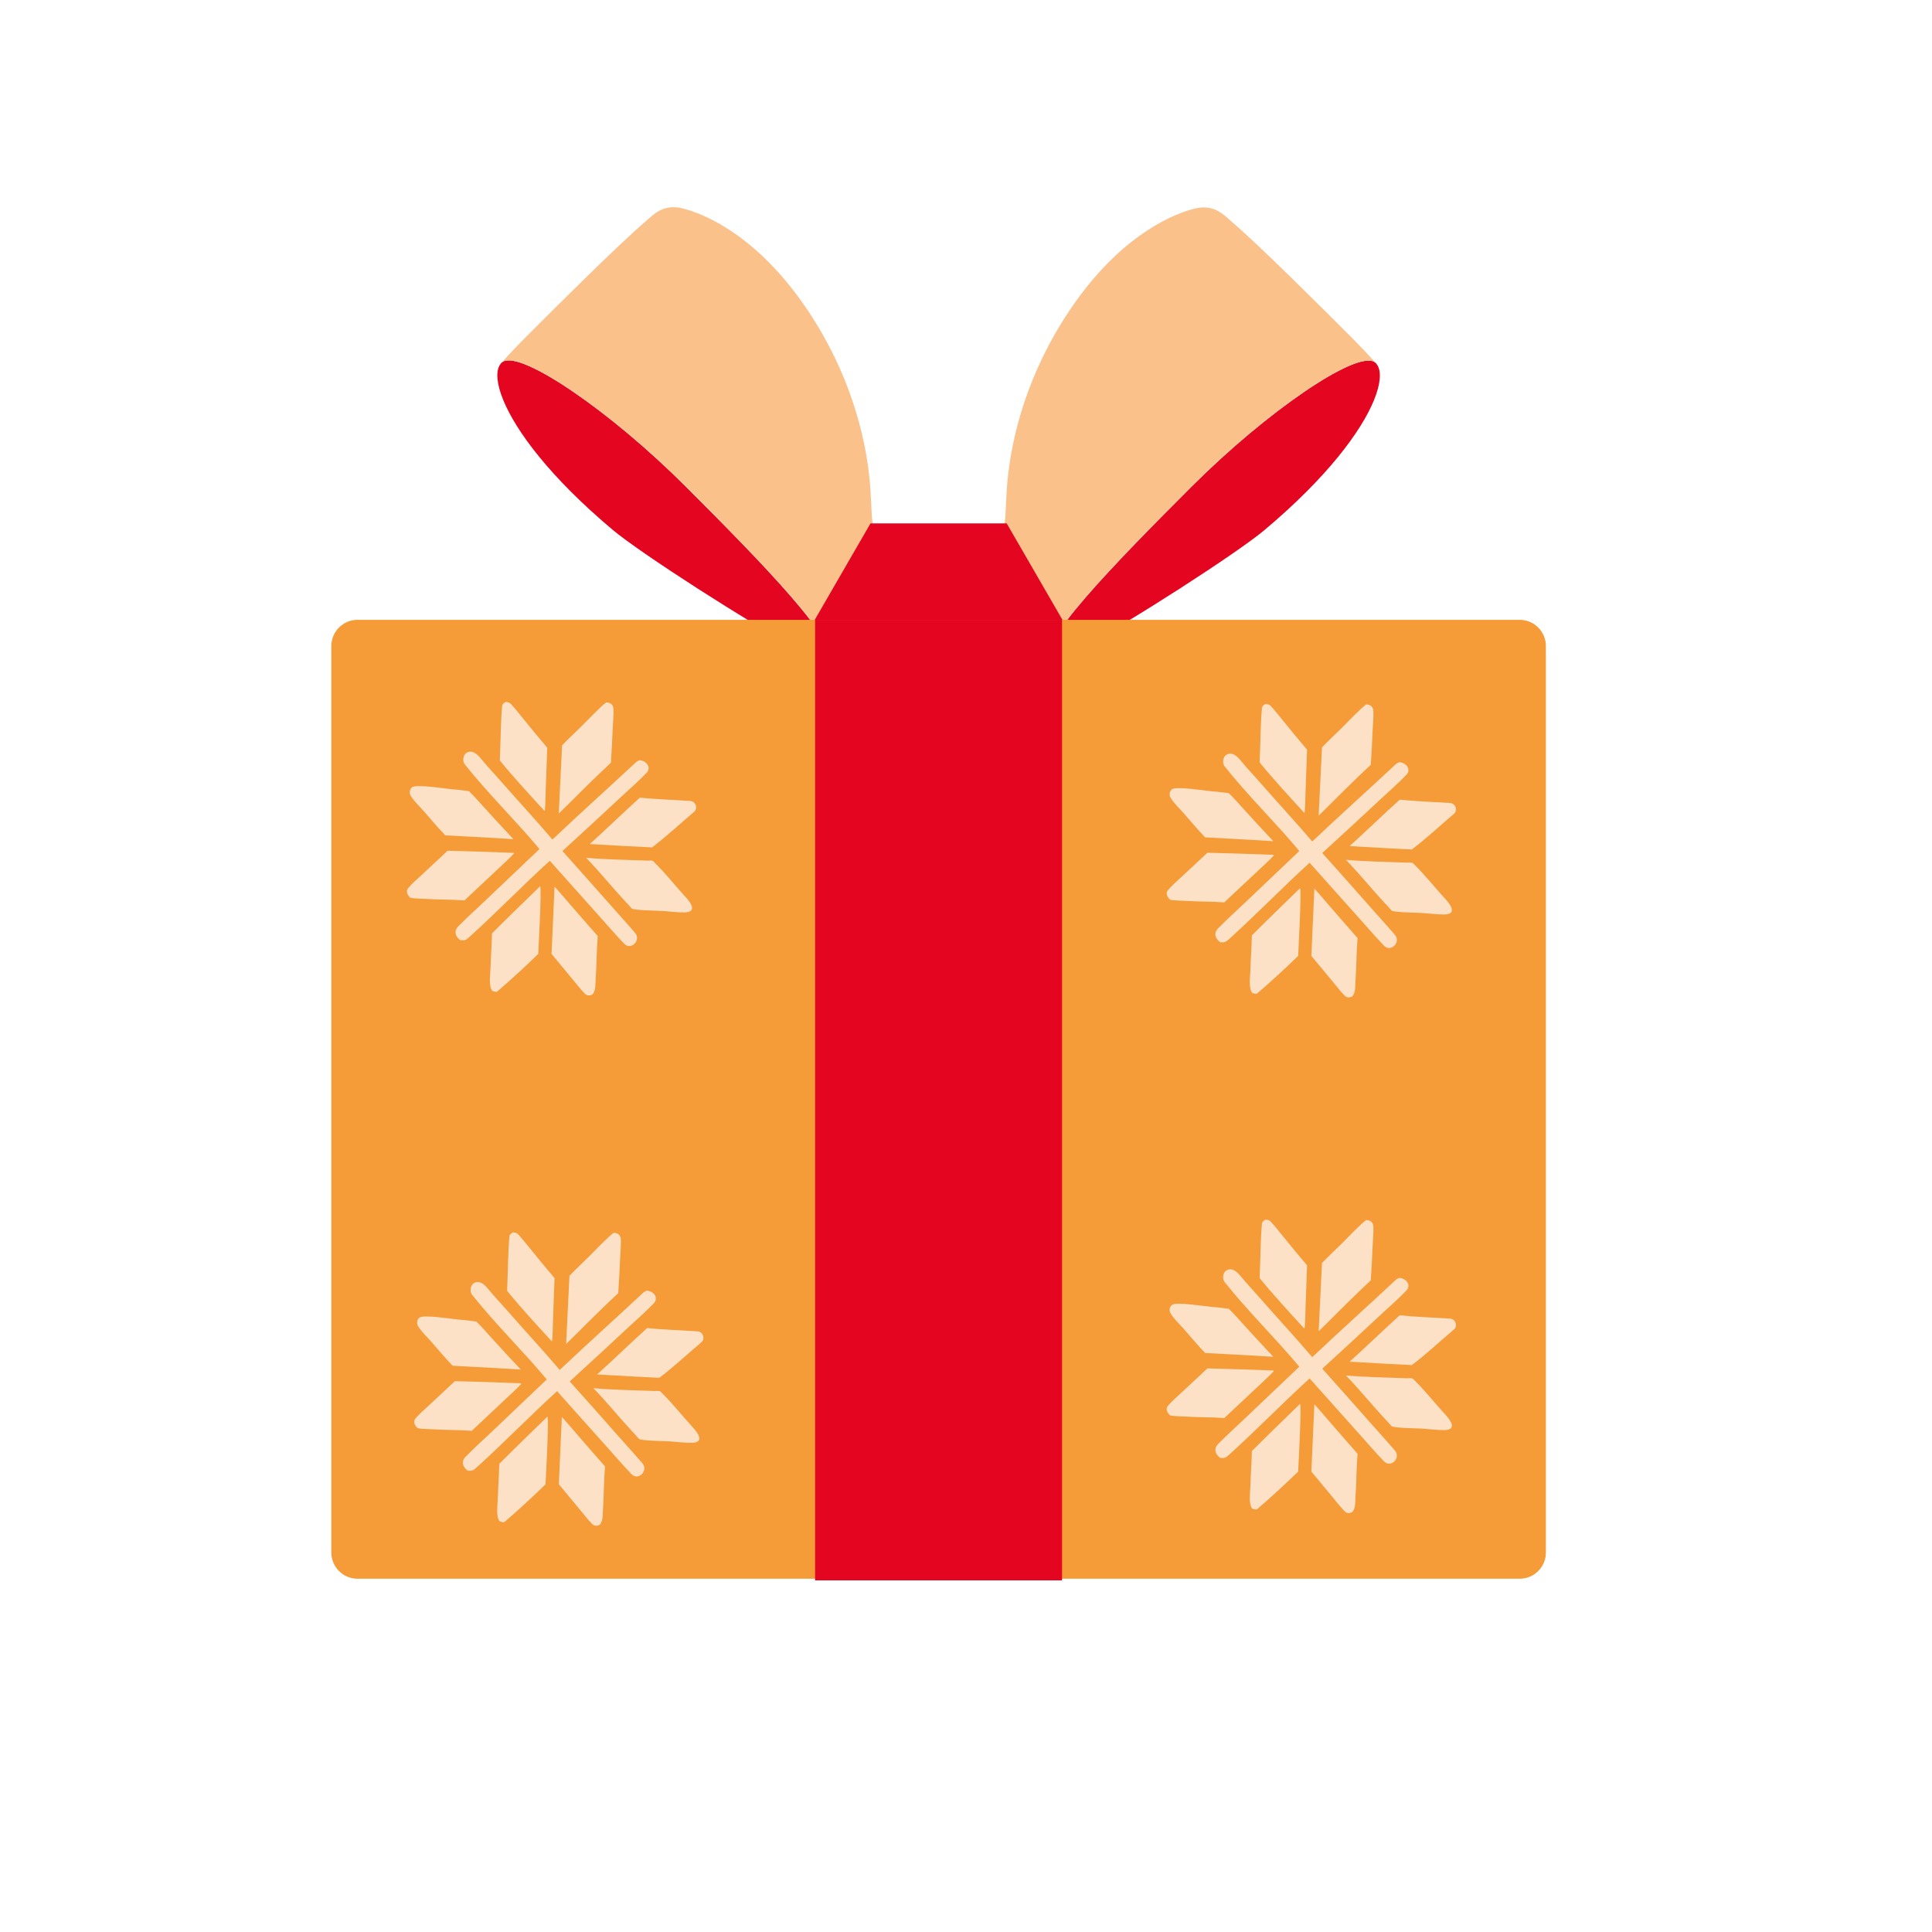
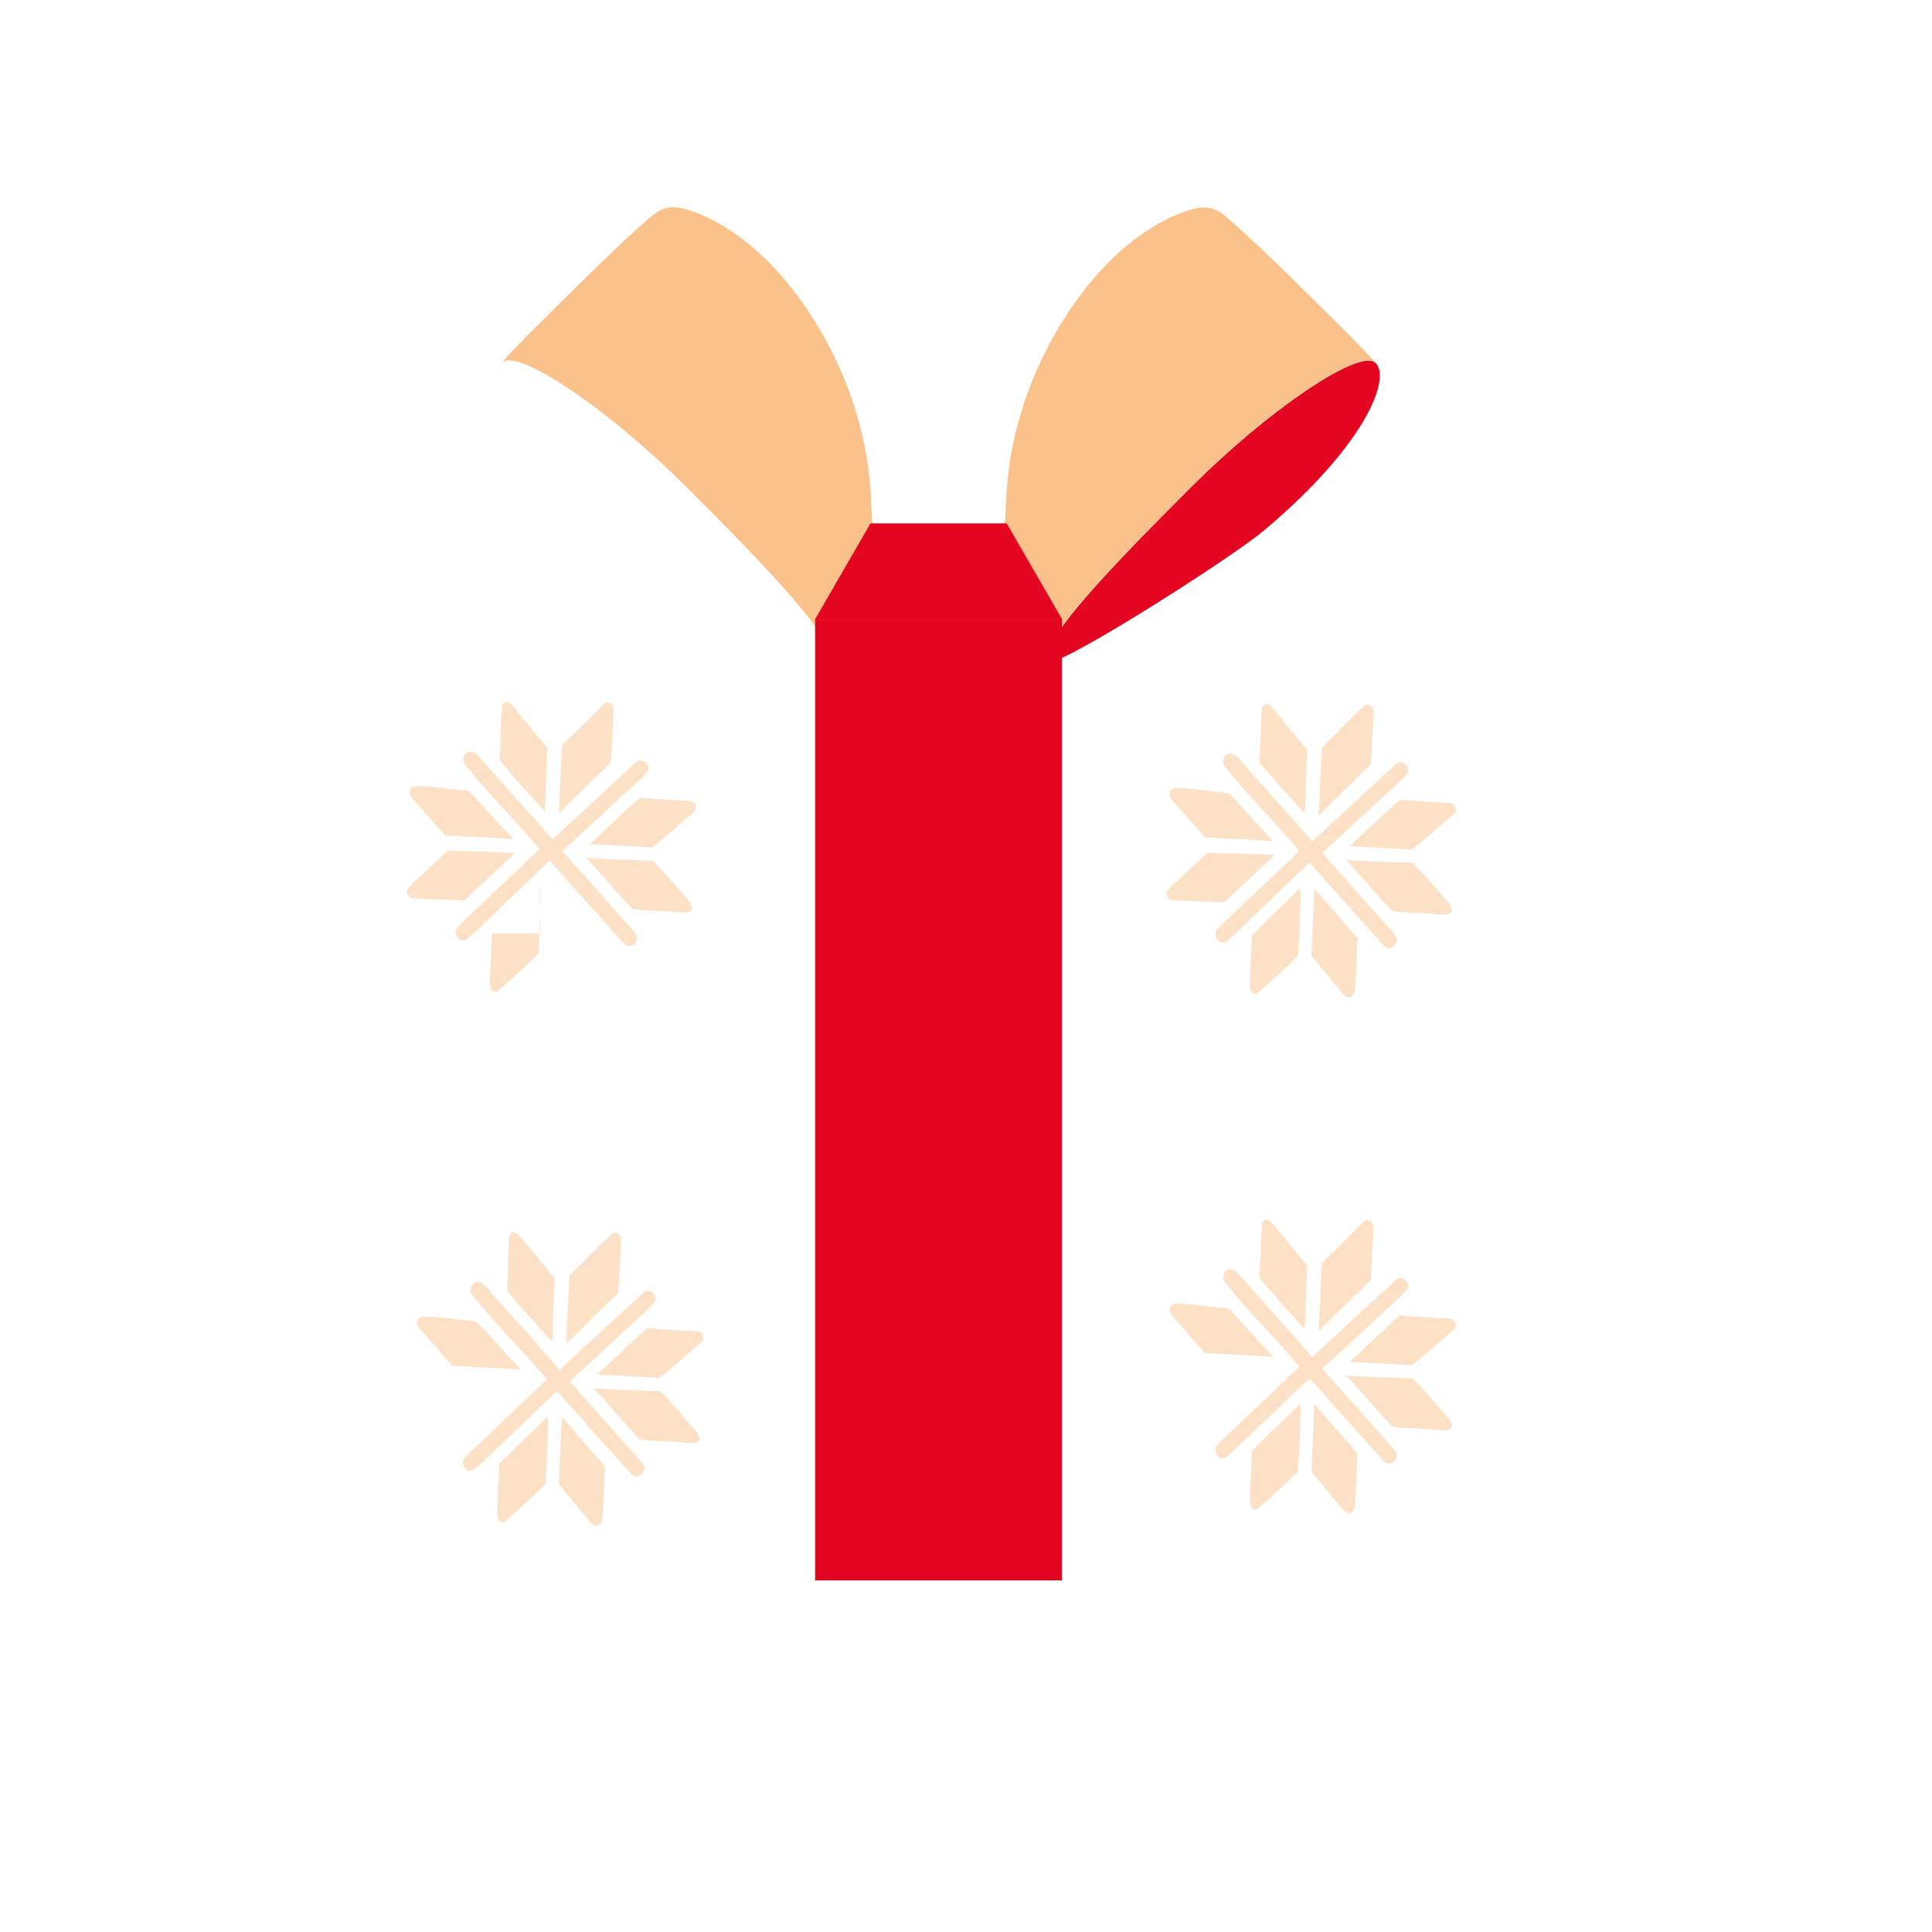
<svg xmlns="http://www.w3.org/2000/svg" width="145" height="145" viewBox="0 0 145 145" fill="none">
  <path d="M80.807 48.821C84.669 46.785 92.874 41.486 94.89 39.792C99.632 35.807 102.159 32.365 103.11 30.058C103.627 28.805 103.678 27.889 103.371 27.398C103.341 27.352 103.31 27.311 103.274 27.27C103.264 27.26 103.254 27.244 103.243 27.234C103.213 27.209 103.182 27.183 103.146 27.163C101.724 26.339 95.059 30.897 89.442 36.513C83.667 42.289 77.646 48.442 78.802 49.604C78.93 49.731 79.692 49.419 80.812 48.826L80.807 48.821Z" fill="#E40521" />
  <path d="M89.432 36.508C95.054 30.887 101.714 26.329 103.136 27.157C103.172 27.178 103.202 27.203 103.233 27.229C102.701 26.631 102.103 25.996 101.438 25.326C99.253 23.142 94.598 18.487 92.409 16.61C91.877 16.154 91.145 15.326 89.764 15.633C88.168 15.991 84.45 17.52 80.889 22.416C77.528 27.04 76.081 31.884 75.661 35.639C75.242 39.393 75.968 39.864 73.718 41.89L72.347 43.148L78.792 49.593C77.631 48.432 83.657 42.278 89.432 36.503V36.508Z" fill="#FAC18A" />
-   <path d="M60.08 48.806C56.218 46.77 48.008 41.47 45.997 39.777C41.255 35.792 38.728 32.349 37.777 30.043C37.26 28.789 37.209 27.874 37.516 27.383C37.547 27.337 37.577 27.296 37.613 27.255C37.623 27.244 37.634 27.229 37.644 27.219C37.675 27.193 37.705 27.168 37.741 27.147C39.163 26.324 45.828 30.881 51.445 36.498C57.22 42.273 63.241 48.427 62.085 49.588C61.957 49.716 61.195 49.404 60.075 48.811L60.08 48.806Z" fill="#E40521" />
  <path d="M51.455 36.493C45.834 30.871 39.173 26.313 37.751 27.142C37.716 27.163 37.685 27.188 37.654 27.214C38.186 26.615 38.785 25.981 39.45 25.311C41.634 23.127 46.289 18.472 48.478 16.594C49.01 16.139 49.742 15.31 51.123 15.617C52.719 15.975 56.438 17.505 59.998 22.4C63.359 27.024 64.806 31.869 65.226 35.623C65.645 39.378 64.919 39.849 67.17 41.874L68.541 43.133L62.095 49.578C63.257 48.417 57.231 42.263 51.455 36.488V36.493Z" fill="#FAC18A" />
-   <path d="M114.052 46.519H26.835C25.747 46.519 24.866 47.401 24.866 48.489V116.518C24.866 117.605 25.747 118.487 26.835 118.487H114.052C115.14 118.487 116.021 117.605 116.021 116.518V48.489C116.021 47.401 115.14 46.519 114.052 46.519Z" fill="#F59B38" />
  <path d="M79.708 46.519H61.175V118.61H79.708V46.519Z" fill="#E40521" />
  <path d="M79.738 46.519H61.149L65.333 39.281H75.554L79.738 46.519Z" fill="#E40521" />
  <path d="M105.013 95.908C105.561 95.939 105.919 96.46 105.561 96.844C104.988 97.453 104.307 98.036 103.694 98.609C102.215 99.99 100.732 101.361 99.238 102.722C100.486 104.113 101.724 105.509 102.962 106.911C103.535 107.561 104.123 108.2 104.686 108.855C105.167 109.418 104.389 110.21 103.873 109.678C103.243 109.024 102.64 108.323 102.036 107.648L98.287 103.453C96.225 105.336 94.261 107.361 92.189 109.233C91.979 109.423 91.851 109.448 91.58 109.418C91.197 109.141 91.069 108.732 91.427 108.369C92.066 107.719 92.747 107.105 93.412 106.476L97.514 102.573C95.719 100.42 93.652 98.414 91.903 96.21C91.739 96 91.77 95.606 91.959 95.417C92.066 95.309 92.21 95.253 92.363 95.263C92.695 95.279 92.987 95.621 93.181 95.862C93.606 96.379 94.072 96.859 94.511 97.366C95.826 98.87 97.192 100.338 98.486 101.857C100.548 99.908 102.67 98.005 104.747 96.067C104.824 95.995 104.931 95.939 105.029 95.903L105.013 95.908Z" fill="#FDE1C6" />
  <path d="M102.537 91.56C102.88 91.591 103.064 91.744 103.075 92.092C103.09 92.527 103.044 92.977 103.023 93.417C102.988 94.307 102.936 95.202 102.88 96.092C101.663 97.228 100.399 98.491 99.218 99.668L98.967 99.908L99.218 94.793C99.601 94.383 100.276 93.754 100.681 93.35C101.049 92.982 102.215 91.77 102.537 91.565V91.56Z" fill="#FDE1C6" />
  <path d="M105.673 103.438C105.755 103.438 105.985 103.422 106.041 103.479C106.896 104.297 107.627 105.243 108.43 106.118C108.763 106.476 109.448 107.29 108.435 107.331C107.985 107.346 107.228 107.254 106.783 107.223C106.4 107.198 104.609 107.182 104.435 107.034C104.282 106.85 104.103 106.66 103.939 106.486C102.947 105.422 102.026 104.272 101.013 103.228C102.379 103.356 104.277 103.392 105.673 103.443V103.438Z" fill="#FDE1C6" />
-   <path d="M95.407 102.849L95.581 102.865L95.606 102.901C95.376 103.172 94.731 103.75 94.45 104.021L91.882 106.43C90.961 106.353 89.943 106.379 89.017 106.318C88.675 106.292 88.138 106.302 87.815 106.226C87.621 106.047 87.452 105.755 87.657 105.509C87.954 105.151 88.342 104.824 88.685 104.507L90.619 102.701C92.215 102.742 93.811 102.788 95.412 102.855L95.407 102.849Z" fill="#FDE1C6" />
  <path d="M97.57 105.366C97.693 105.509 97.453 109.893 97.427 110.446C96.588 111.269 95.284 112.471 94.358 113.259C94.276 113.331 94.092 113.259 93.985 113.223C93.688 112.855 93.831 112.037 93.841 111.566C93.867 110.681 93.939 109.791 93.954 108.906C95.13 107.724 96.373 106.533 97.565 105.366H97.57Z" fill="#FDE1C6" />
  <path d="M91.038 98.092C91.391 98.113 91.862 98.184 92.22 98.225C92.501 98.476 93.079 99.136 93.345 99.427C94.077 100.236 94.818 101.039 95.565 101.832C94.455 101.755 93.304 101.698 92.189 101.637C91.611 101.601 91.028 101.571 90.45 101.545C89.877 100.957 89.35 100.312 88.808 99.698C88.506 99.356 88.092 98.972 87.862 98.583C87.805 98.486 87.78 98.399 87.785 98.287C87.79 98.148 87.846 98.021 87.959 97.934C88.266 97.688 90.491 98.046 91.038 98.097V98.092Z" fill="#FDE1C6" />
  <path d="M108.814 98.962C109.274 98.993 109.402 99.545 109.126 99.775C108.108 100.635 107.019 101.658 105.96 102.45C104.63 102.394 103.284 102.307 101.949 102.236C101.739 102.215 101.499 102.21 101.289 102.2C102.553 101.059 103.78 99.862 105.049 98.716C106.174 98.834 107.658 98.885 108.814 98.962Z" fill="#FDE1C6" />
  <path d="M98.645 105.397C98.757 105.494 99.525 106.4 99.652 106.543C100.394 107.402 101.136 108.256 101.888 109.106C101.796 110.185 101.806 111.3 101.729 112.379C101.704 112.758 101.75 113.182 101.494 113.484C101.289 113.587 101.095 113.602 100.921 113.428C100.599 113.101 100.312 112.727 100.021 112.374L98.42 110.446L98.645 105.397Z" fill="#FDE1C6" />
  <path d="M94.997 91.534C95.181 91.555 95.269 91.575 95.396 91.713C95.713 92.061 96.005 92.435 96.302 92.798C96.89 93.529 97.489 94.251 98.097 94.967L97.985 98.051C97.969 98.527 97.964 99.223 97.918 99.678L97.877 99.698L97.811 99.627C96.839 98.568 95.432 97.033 94.542 95.928C94.542 95.703 94.552 95.468 94.563 95.238C94.614 94.097 94.603 92.946 94.716 91.811C94.731 91.677 94.885 91.591 94.992 91.524L94.997 91.534Z" fill="#FDE1C6" />
  <path d="M105.013 57.205C105.561 57.236 105.919 57.758 105.561 58.141C104.988 58.75 104.307 59.333 103.694 59.906C102.215 61.287 100.732 62.658 99.238 64.019C100.486 65.41 101.724 66.807 102.962 68.208C103.535 68.858 104.123 69.497 104.686 70.152C105.167 70.715 104.389 71.508 103.873 70.976C103.243 70.321 102.64 69.62 102.036 68.945L98.287 64.75C96.225 66.633 94.261 68.658 92.189 70.531C91.979 70.72 91.851 70.745 91.58 70.715C91.197 70.439 91.069 70.029 91.427 69.666C92.066 69.016 92.747 68.403 93.412 67.773L97.514 63.87C95.719 61.717 93.652 59.712 91.903 57.507C91.739 57.297 91.77 56.903 91.959 56.714C92.066 56.607 92.21 56.55 92.363 56.56C92.695 56.576 92.987 56.919 93.181 57.159C93.606 57.676 94.072 58.157 94.511 58.663C95.826 60.167 97.192 61.635 98.486 63.154C100.548 61.205 102.67 59.302 104.747 57.364C104.824 57.292 104.931 57.236 105.029 57.2L105.013 57.205Z" fill="#FDE1C6" />
  <path d="M102.537 52.862C102.88 52.893 103.064 53.046 103.075 53.394C103.09 53.829 103.044 54.279 103.023 54.719C102.988 55.609 102.936 56.504 102.88 57.394C101.663 58.53 100.399 59.794 99.218 60.97L98.967 61.21L99.218 56.095C99.601 55.686 100.276 55.057 100.681 54.653C101.049 54.284 102.215 53.072 102.537 52.867V52.862Z" fill="#FDE1C6" />
  <path d="M105.673 64.74C105.755 64.74 105.985 64.725 106.041 64.781C106.896 65.599 107.627 66.546 108.43 67.421C108.763 67.778 109.448 68.592 108.435 68.633C107.985 68.648 107.228 68.556 106.783 68.525C106.4 68.5 104.609 68.484 104.435 68.336C104.282 68.152 104.103 67.963 103.939 67.789C102.947 66.725 102.026 65.574 101.013 64.53C102.379 64.658 104.277 64.694 105.673 64.745V64.74Z" fill="#FDE1C6" />
  <path d="M95.407 64.147L95.581 64.162L95.606 64.198C95.376 64.469 94.731 65.047 94.45 65.318L91.882 67.727C90.961 67.651 89.943 67.676 89.017 67.615C88.675 67.589 88.138 67.6 87.815 67.523C87.621 67.344 87.452 67.052 87.657 66.807C87.954 66.449 88.342 66.121 88.685 65.804L90.619 63.998C92.215 64.039 93.811 64.085 95.412 64.152L95.407 64.147Z" fill="#FDE1C6" />
  <path d="M97.57 66.663C97.693 66.807 97.453 71.191 97.427 71.743C96.588 72.567 95.284 73.769 94.358 74.556C94.276 74.628 94.092 74.556 93.985 74.521C93.688 74.152 93.831 73.334 93.841 72.863C93.867 71.978 93.939 71.088 93.954 70.203C95.13 69.022 96.373 67.83 97.565 66.663H97.57Z" fill="#FDE1C6" />
  <path d="M91.038 59.395C91.391 59.415 91.862 59.487 92.22 59.528C92.501 59.778 93.079 60.438 93.345 60.73C94.077 61.538 94.818 62.341 95.565 63.134C94.455 63.057 93.304 63.001 92.189 62.939C91.611 62.904 91.028 62.873 90.45 62.847C89.877 62.259 89.35 61.614 88.808 61.001C88.506 60.658 88.092 60.274 87.862 59.886C87.805 59.788 87.78 59.701 87.785 59.589C87.79 59.451 87.846 59.323 87.959 59.236C88.266 58.99 90.491 59.348 91.038 59.4V59.395Z" fill="#FDE1C6" />
  <path d="M108.814 60.264C109.274 60.295 109.402 60.847 109.126 61.077C108.108 61.937 107.019 62.96 105.96 63.753C104.63 63.697 103.284 63.609 101.949 63.538C101.739 63.517 101.499 63.512 101.289 63.502C102.553 62.361 103.78 61.164 105.049 60.019C106.174 60.136 107.658 60.187 108.814 60.264Z" fill="#FDE1C6" />
  <path d="M98.645 66.694C98.757 66.791 99.525 67.697 99.652 67.84C100.394 68.699 101.136 69.554 101.888 70.403C101.796 71.482 101.806 72.597 101.729 73.677C101.704 74.055 101.75 74.48 101.494 74.781C101.289 74.884 101.095 74.899 100.921 74.725C100.599 74.398 100.312 74.024 100.021 73.671L98.42 71.743L98.645 66.694Z" fill="#FDE1C6" />
  <path d="M94.997 52.831C95.181 52.852 95.269 52.872 95.396 53.011C95.713 53.358 96.005 53.732 96.302 54.095C96.89 54.826 97.489 55.548 98.097 56.264L97.985 59.348C97.969 59.824 97.964 60.52 97.918 60.975L97.877 60.996L97.811 60.924C96.839 59.865 95.432 58.331 94.542 57.226C94.542 57.001 94.552 56.765 94.563 56.535C94.614 55.394 94.603 54.243 94.716 53.108C94.731 52.975 94.885 52.888 94.992 52.821L94.997 52.831Z" fill="#FDE1C6" />
  <path d="M48.535 96.865C49.082 96.895 49.44 97.417 49.082 97.801C48.509 98.409 47.829 98.993 47.215 99.565C45.736 100.947 44.253 102.317 42.759 103.678C44.008 105.07 45.245 106.466 46.483 107.868C47.056 108.517 47.645 109.157 48.207 109.811C48.688 110.374 47.91 111.167 47.394 110.635C46.765 109.98 46.161 109.279 45.557 108.604L41.808 104.41C39.746 106.292 37.782 108.318 35.71 110.19C35.501 110.379 35.373 110.405 35.102 110.374C34.718 110.098 34.59 109.689 34.948 109.325C35.588 108.676 36.268 108.062 36.933 107.433L41.035 103.53C39.24 101.376 37.173 99.371 35.424 97.166C35.26 96.957 35.291 96.563 35.48 96.373C35.588 96.266 35.731 96.21 35.884 96.22C36.217 96.235 36.508 96.578 36.703 96.818C37.127 97.335 37.593 97.816 38.033 98.322C39.347 99.826 40.713 101.294 42.007 102.814C44.069 100.865 46.192 98.962 48.269 97.023C48.345 96.951 48.453 96.895 48.55 96.859L48.535 96.865Z" fill="#FDE1C6" />
  <path d="M46.059 92.516C46.401 92.547 46.586 92.701 46.596 93.048C46.611 93.483 46.565 93.933 46.545 94.373C46.509 95.263 46.458 96.159 46.401 97.049C45.184 98.184 43.92 99.448 42.739 100.624L42.488 100.865L42.739 95.749C43.123 95.34 43.798 94.711 44.202 94.307C44.57 93.939 45.736 92.726 46.059 92.522V92.516Z" fill="#FDE1C6" />
  <path d="M49.194 104.394C49.276 104.394 49.507 104.379 49.563 104.435C50.417 105.254 51.148 106.2 51.952 107.075C52.284 107.433 52.97 108.246 51.957 108.287C51.507 108.302 50.749 108.21 50.304 108.18C49.921 108.154 48.13 108.139 47.956 107.99C47.803 107.806 47.624 107.617 47.46 107.443C46.468 106.379 45.547 105.228 44.534 104.185C45.9 104.312 47.798 104.348 49.194 104.399V104.394Z" fill="#FDE1C6" />
-   <path d="M38.928 103.806L39.102 103.821L39.127 103.857C38.897 104.128 38.253 104.706 37.971 104.977L35.403 107.387C34.483 107.31 33.465 107.336 32.539 107.274C32.196 107.249 31.659 107.259 31.337 107.182C31.142 107.003 30.974 106.712 31.178 106.466C31.475 106.108 31.864 105.781 32.206 105.463L34.14 103.658C35.736 103.699 37.332 103.745 38.933 103.811L38.928 103.806Z" fill="#FDE1C6" />
  <path d="M41.087 106.323C41.209 106.466 40.969 110.85 40.943 111.402C40.105 112.226 38.8 113.428 37.874 114.216C37.792 114.287 37.608 114.216 37.501 114.18C37.204 113.812 37.347 112.993 37.358 112.523C37.383 111.638 37.455 110.748 37.47 109.863C38.647 108.681 39.89 107.489 41.081 106.323H41.087Z" fill="#FDE1C6" />
  <path d="M34.559 99.049C34.912 99.069 35.383 99.141 35.741 99.182C36.022 99.432 36.6 100.092 36.866 100.384C37.598 101.192 38.34 101.995 39.087 102.788C37.976 102.711 36.825 102.655 35.71 102.594C35.132 102.558 34.549 102.527 33.971 102.502C33.398 101.913 32.871 101.269 32.329 100.655C32.027 100.312 31.613 99.928 31.383 99.54C31.326 99.443 31.301 99.356 31.306 99.243C31.311 99.105 31.367 98.977 31.48 98.89C31.787 98.645 34.012 99.003 34.559 99.054V99.049Z" fill="#FDE1C6" />
  <path d="M52.335 99.918C52.796 99.949 52.923 100.501 52.647 100.732C51.629 101.591 50.54 102.614 49.481 103.407C48.151 103.351 46.806 103.264 45.47 103.192C45.261 103.172 45.02 103.167 44.81 103.156C46.074 102.016 47.302 100.819 48.57 99.673C49.696 99.79 51.179 99.842 52.335 99.918Z" fill="#FDE1C6" />
  <path d="M42.166 106.348C42.279 106.446 43.046 107.351 43.174 107.494C43.915 108.354 44.657 109.208 45.409 110.057C45.317 111.136 45.327 112.251 45.251 113.331C45.225 113.709 45.271 114.134 45.015 114.436C44.811 114.538 44.616 114.553 44.442 114.379C44.12 114.052 43.834 113.679 43.542 113.326L41.941 111.397L42.166 106.348Z" fill="#FDE1C6" />
  <path d="M38.519 92.491C38.703 92.511 38.79 92.532 38.918 92.67C39.235 93.018 39.526 93.391 39.823 93.754C40.411 94.486 41.01 95.207 41.619 95.923L41.506 99.008C41.491 99.484 41.486 100.179 41.44 100.634L41.399 100.655L41.332 100.583C40.36 99.524 38.953 97.99 38.063 96.885C38.063 96.66 38.074 96.424 38.084 96.194C38.135 95.054 38.125 93.903 38.237 92.767C38.253 92.634 38.406 92.547 38.514 92.481L38.519 92.491Z" fill="#FDE1C6" />
  <path d="M47.987 57.057C48.535 57.087 48.893 57.609 48.535 57.993C47.962 58.602 47.281 59.185 46.667 59.758C45.189 61.139 43.706 62.51 42.212 63.87C43.46 65.262 44.698 66.658 45.936 68.06C46.509 68.71 47.097 69.349 47.66 70.004C48.141 70.566 47.363 71.359 46.846 70.827C46.217 70.172 45.614 69.472 45.01 68.796L41.261 64.602C39.199 66.484 37.235 68.51 35.163 70.382C34.953 70.572 34.825 70.597 34.554 70.566C34.171 70.29 34.043 69.881 34.401 69.518C35.04 68.868 35.721 68.254 36.386 67.625L40.488 63.722C38.693 61.569 36.626 59.563 34.877 57.358C34.713 57.149 34.743 56.755 34.933 56.566C35.04 56.458 35.184 56.402 35.337 56.412C35.669 56.428 35.961 56.77 36.155 57.011C36.58 57.527 37.045 58.008 37.485 58.515C38.8 60.019 40.166 61.487 41.46 63.006C43.522 61.057 45.644 59.154 47.721 57.215C47.798 57.144 47.905 57.087 48.003 57.052L47.987 57.057Z" fill="#FDE1C6" />
  <path d="M45.506 52.709C45.849 52.739 46.033 52.893 46.043 53.241C46.059 53.675 46.013 54.126 45.992 54.566C45.956 55.456 45.905 56.351 45.849 57.241C44.632 58.377 43.368 59.64 42.186 60.816L41.936 61.057L42.186 55.942C42.57 55.532 43.245 54.903 43.649 54.499C44.018 54.131 45.184 52.918 45.506 52.714V52.709Z" fill="#FDE1C6" />
  <path d="M48.647 64.587C48.729 64.587 48.959 64.571 49.015 64.627C49.87 65.446 50.601 66.392 51.404 67.267C51.737 67.625 52.422 68.438 51.409 68.479C50.959 68.495 50.202 68.403 49.757 68.372C49.373 68.346 47.583 68.331 47.409 68.183C47.256 67.999 47.077 67.809 46.913 67.635C45.921 66.571 45 65.42 43.987 64.377C45.353 64.505 47.251 64.54 48.647 64.592V64.587Z" fill="#FDE1C6" />
  <path d="M38.38 63.998L38.554 64.014L38.58 64.049C38.35 64.32 37.705 64.899 37.424 65.17L34.856 67.579C33.935 67.502 32.917 67.528 31.991 67.466C31.649 67.441 31.112 67.451 30.789 67.374C30.595 67.195 30.426 66.904 30.631 66.658C30.927 66.3 31.316 65.973 31.659 65.656L33.593 63.85C35.189 63.891 36.785 63.937 38.386 64.003L38.38 63.998Z" fill="#FDE1C6" />
-   <path d="M40.539 66.515C40.662 66.658 40.422 71.042 40.396 71.595C39.557 72.418 38.253 73.62 37.327 74.408C37.245 74.48 37.061 74.408 36.953 74.372C36.657 74.004 36.8 73.185 36.81 72.715C36.836 71.83 36.907 70.94 36.923 70.055C38.099 68.873 39.342 67.681 40.534 66.515H40.539Z" fill="#FDE1C6" />
+   <path d="M40.539 66.515C40.662 66.658 40.422 71.042 40.396 71.595C39.557 72.418 38.253 73.62 37.327 74.408C37.245 74.48 37.061 74.408 36.953 74.372C36.657 74.004 36.8 73.185 36.81 72.715C36.836 71.83 36.907 70.94 36.923 70.055H40.539Z" fill="#FDE1C6" />
  <path d="M34.007 59.241C34.36 59.261 34.831 59.333 35.189 59.374C35.47 59.625 36.048 60.285 36.314 60.576C37.045 61.384 37.787 62.187 38.534 62.98C37.424 62.904 36.273 62.847 35.158 62.786C34.58 62.75 33.997 62.719 33.419 62.694C32.846 62.106 32.319 61.461 31.777 60.847C31.475 60.505 31.061 60.121 30.83 59.732C30.774 59.635 30.748 59.548 30.754 59.435C30.759 59.297 30.815 59.169 30.927 59.082C31.234 58.837 33.46 59.195 34.007 59.246V59.241Z" fill="#FDE1C6" />
  <path d="M51.788 60.111C52.248 60.141 52.376 60.694 52.1 60.924C51.082 61.783 49.992 62.806 48.934 63.599C47.603 63.543 46.258 63.456 44.923 63.384C44.713 63.364 44.473 63.359 44.263 63.349C45.527 62.208 46.754 61.011 48.023 59.865C49.148 59.983 50.632 60.034 51.788 60.111Z" fill="#FDE1C6" />
-   <path d="M41.619 66.546C41.731 66.643 42.498 67.548 42.626 67.692C43.368 68.551 44.11 69.405 44.862 70.254C44.77 71.334 44.78 72.449 44.703 73.528C44.678 73.907 44.724 74.331 44.468 74.633C44.263 74.735 44.069 74.751 43.895 74.577C43.573 74.249 43.286 73.876 42.995 73.523L41.394 71.595L41.619 66.546Z" fill="#FDE1C6" />
  <path d="M37.971 52.683C38.156 52.703 38.242 52.724 38.37 52.862C38.688 53.21 38.979 53.583 39.276 53.947C39.864 54.678 40.462 55.399 41.071 56.115L40.959 59.2C40.943 59.676 40.938 60.371 40.892 60.827L40.851 60.847L40.785 60.776C39.813 59.717 38.406 58.182 37.516 57.077C37.516 56.852 37.526 56.617 37.536 56.387C37.588 55.246 37.577 54.095 37.69 52.959C37.705 52.826 37.859 52.739 37.966 52.673L37.971 52.683Z" fill="#FDE1C6" />
</svg>